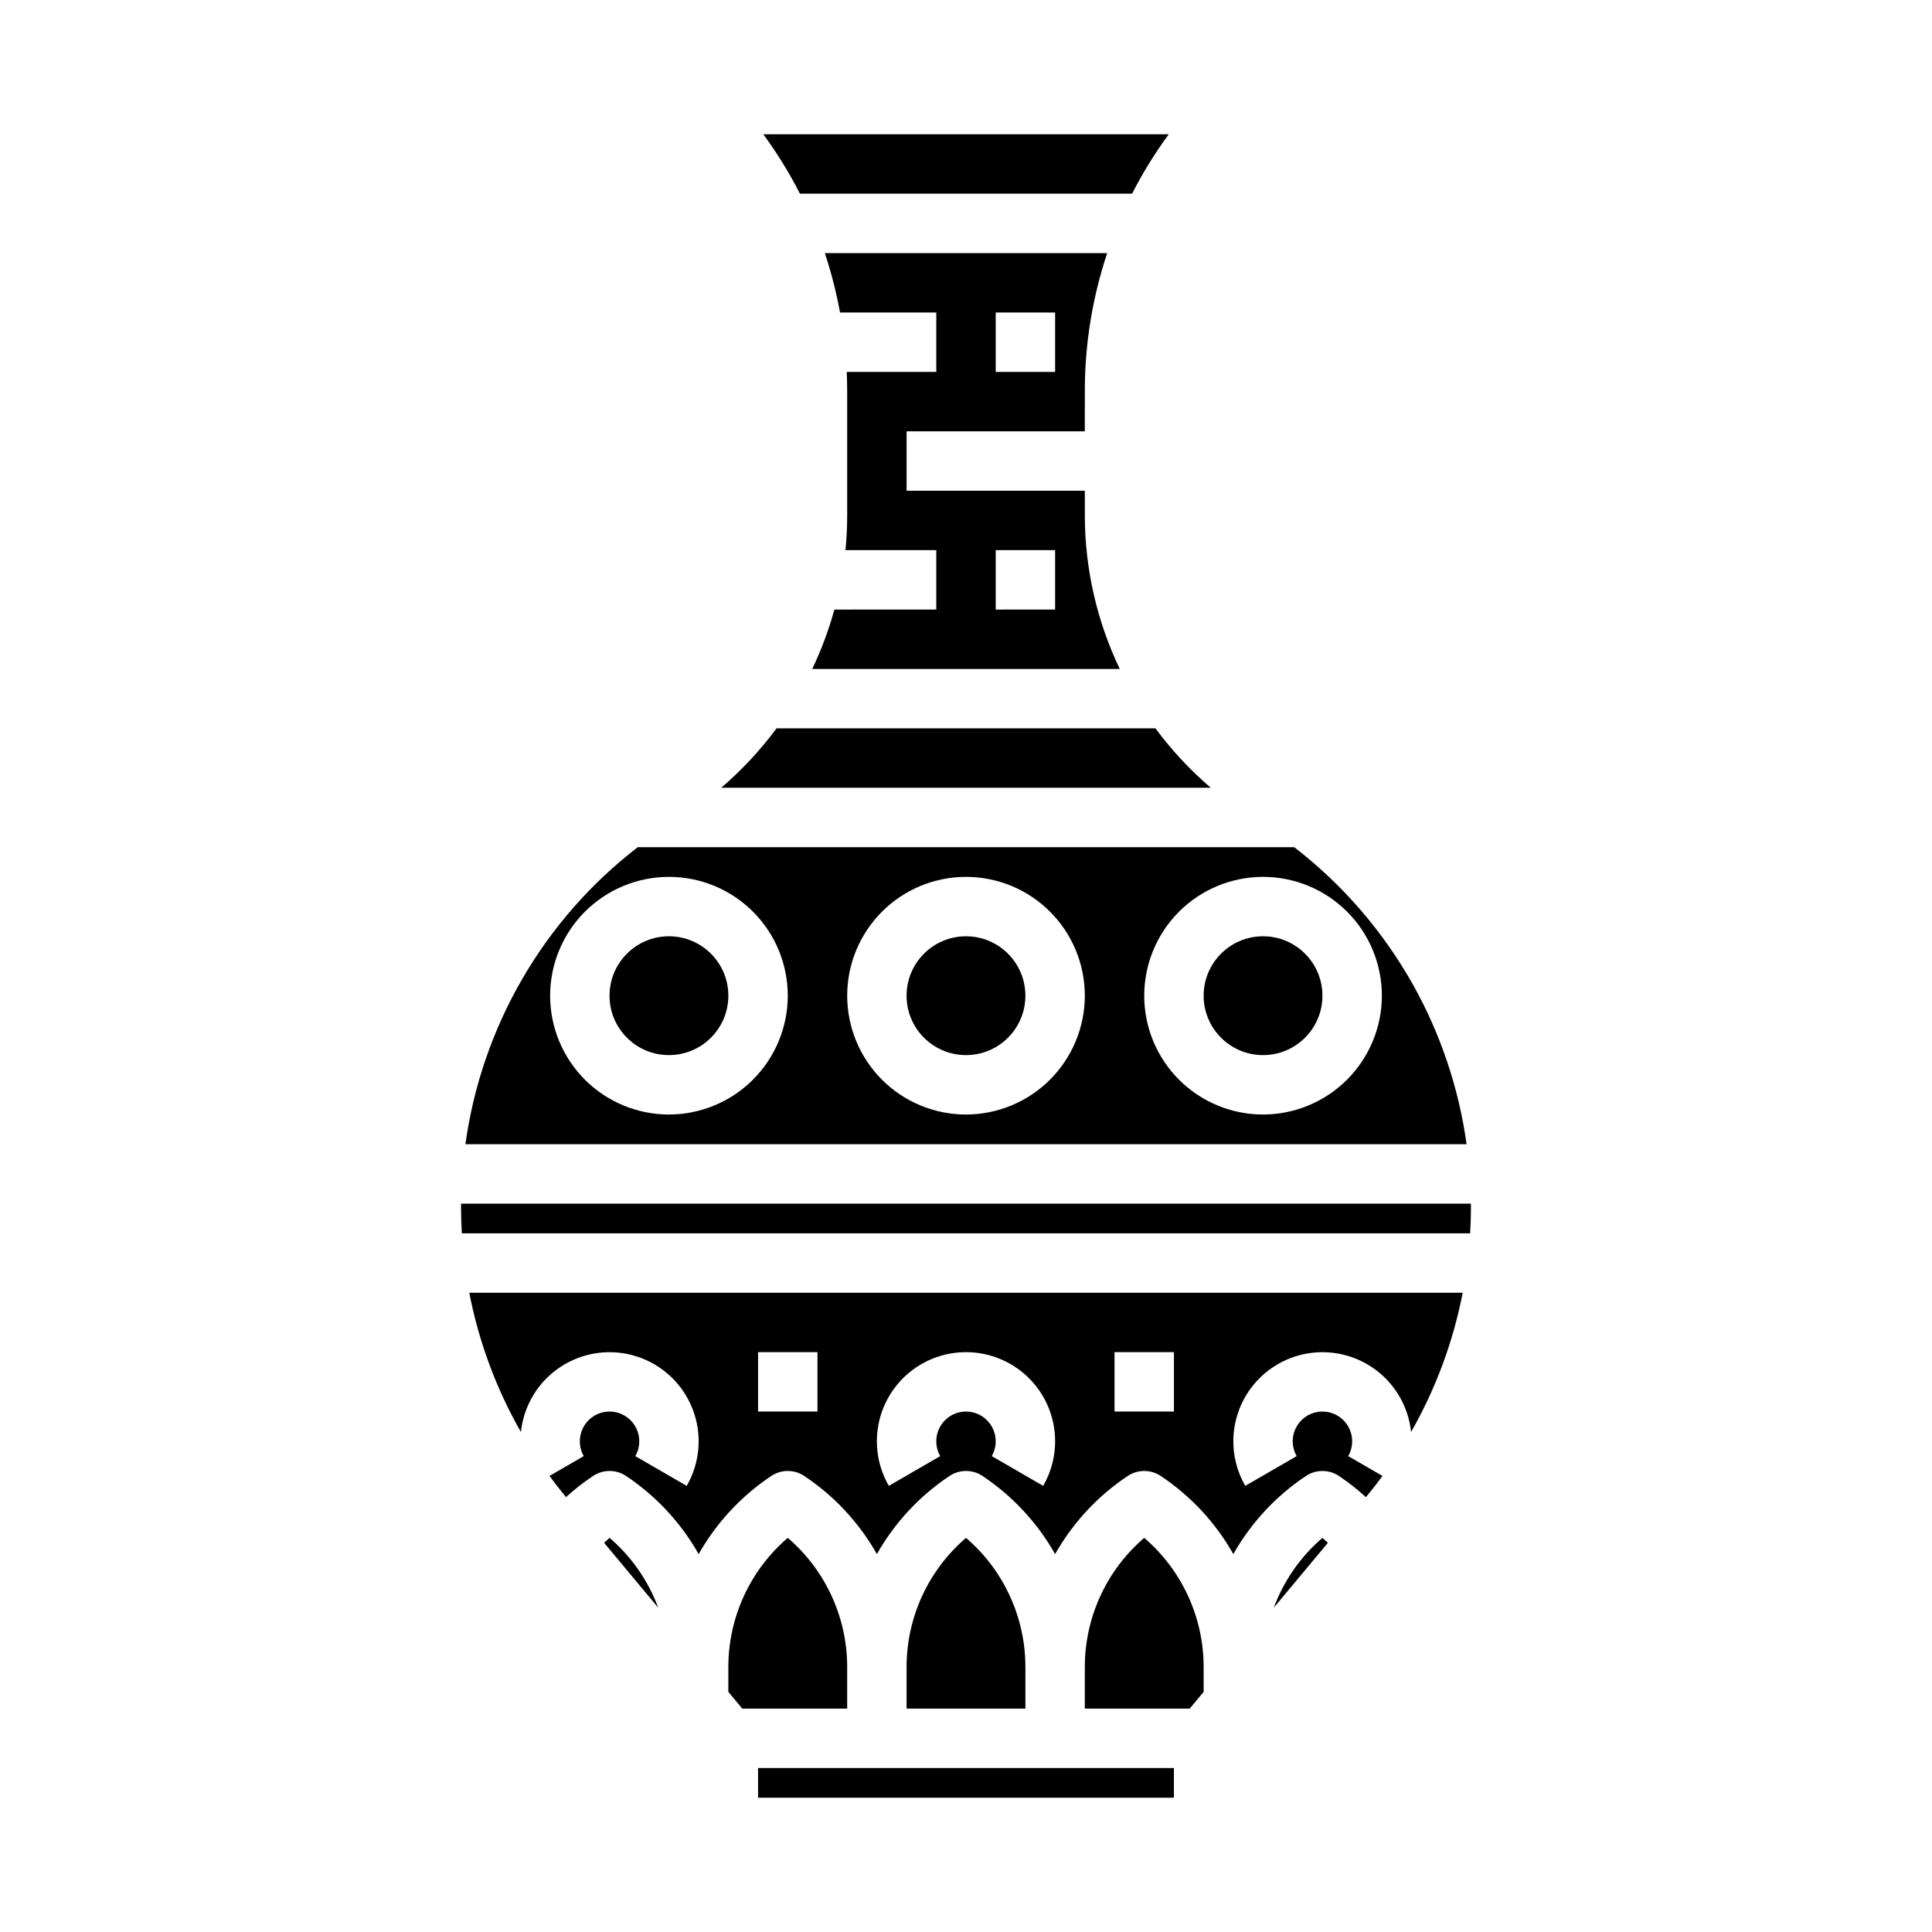
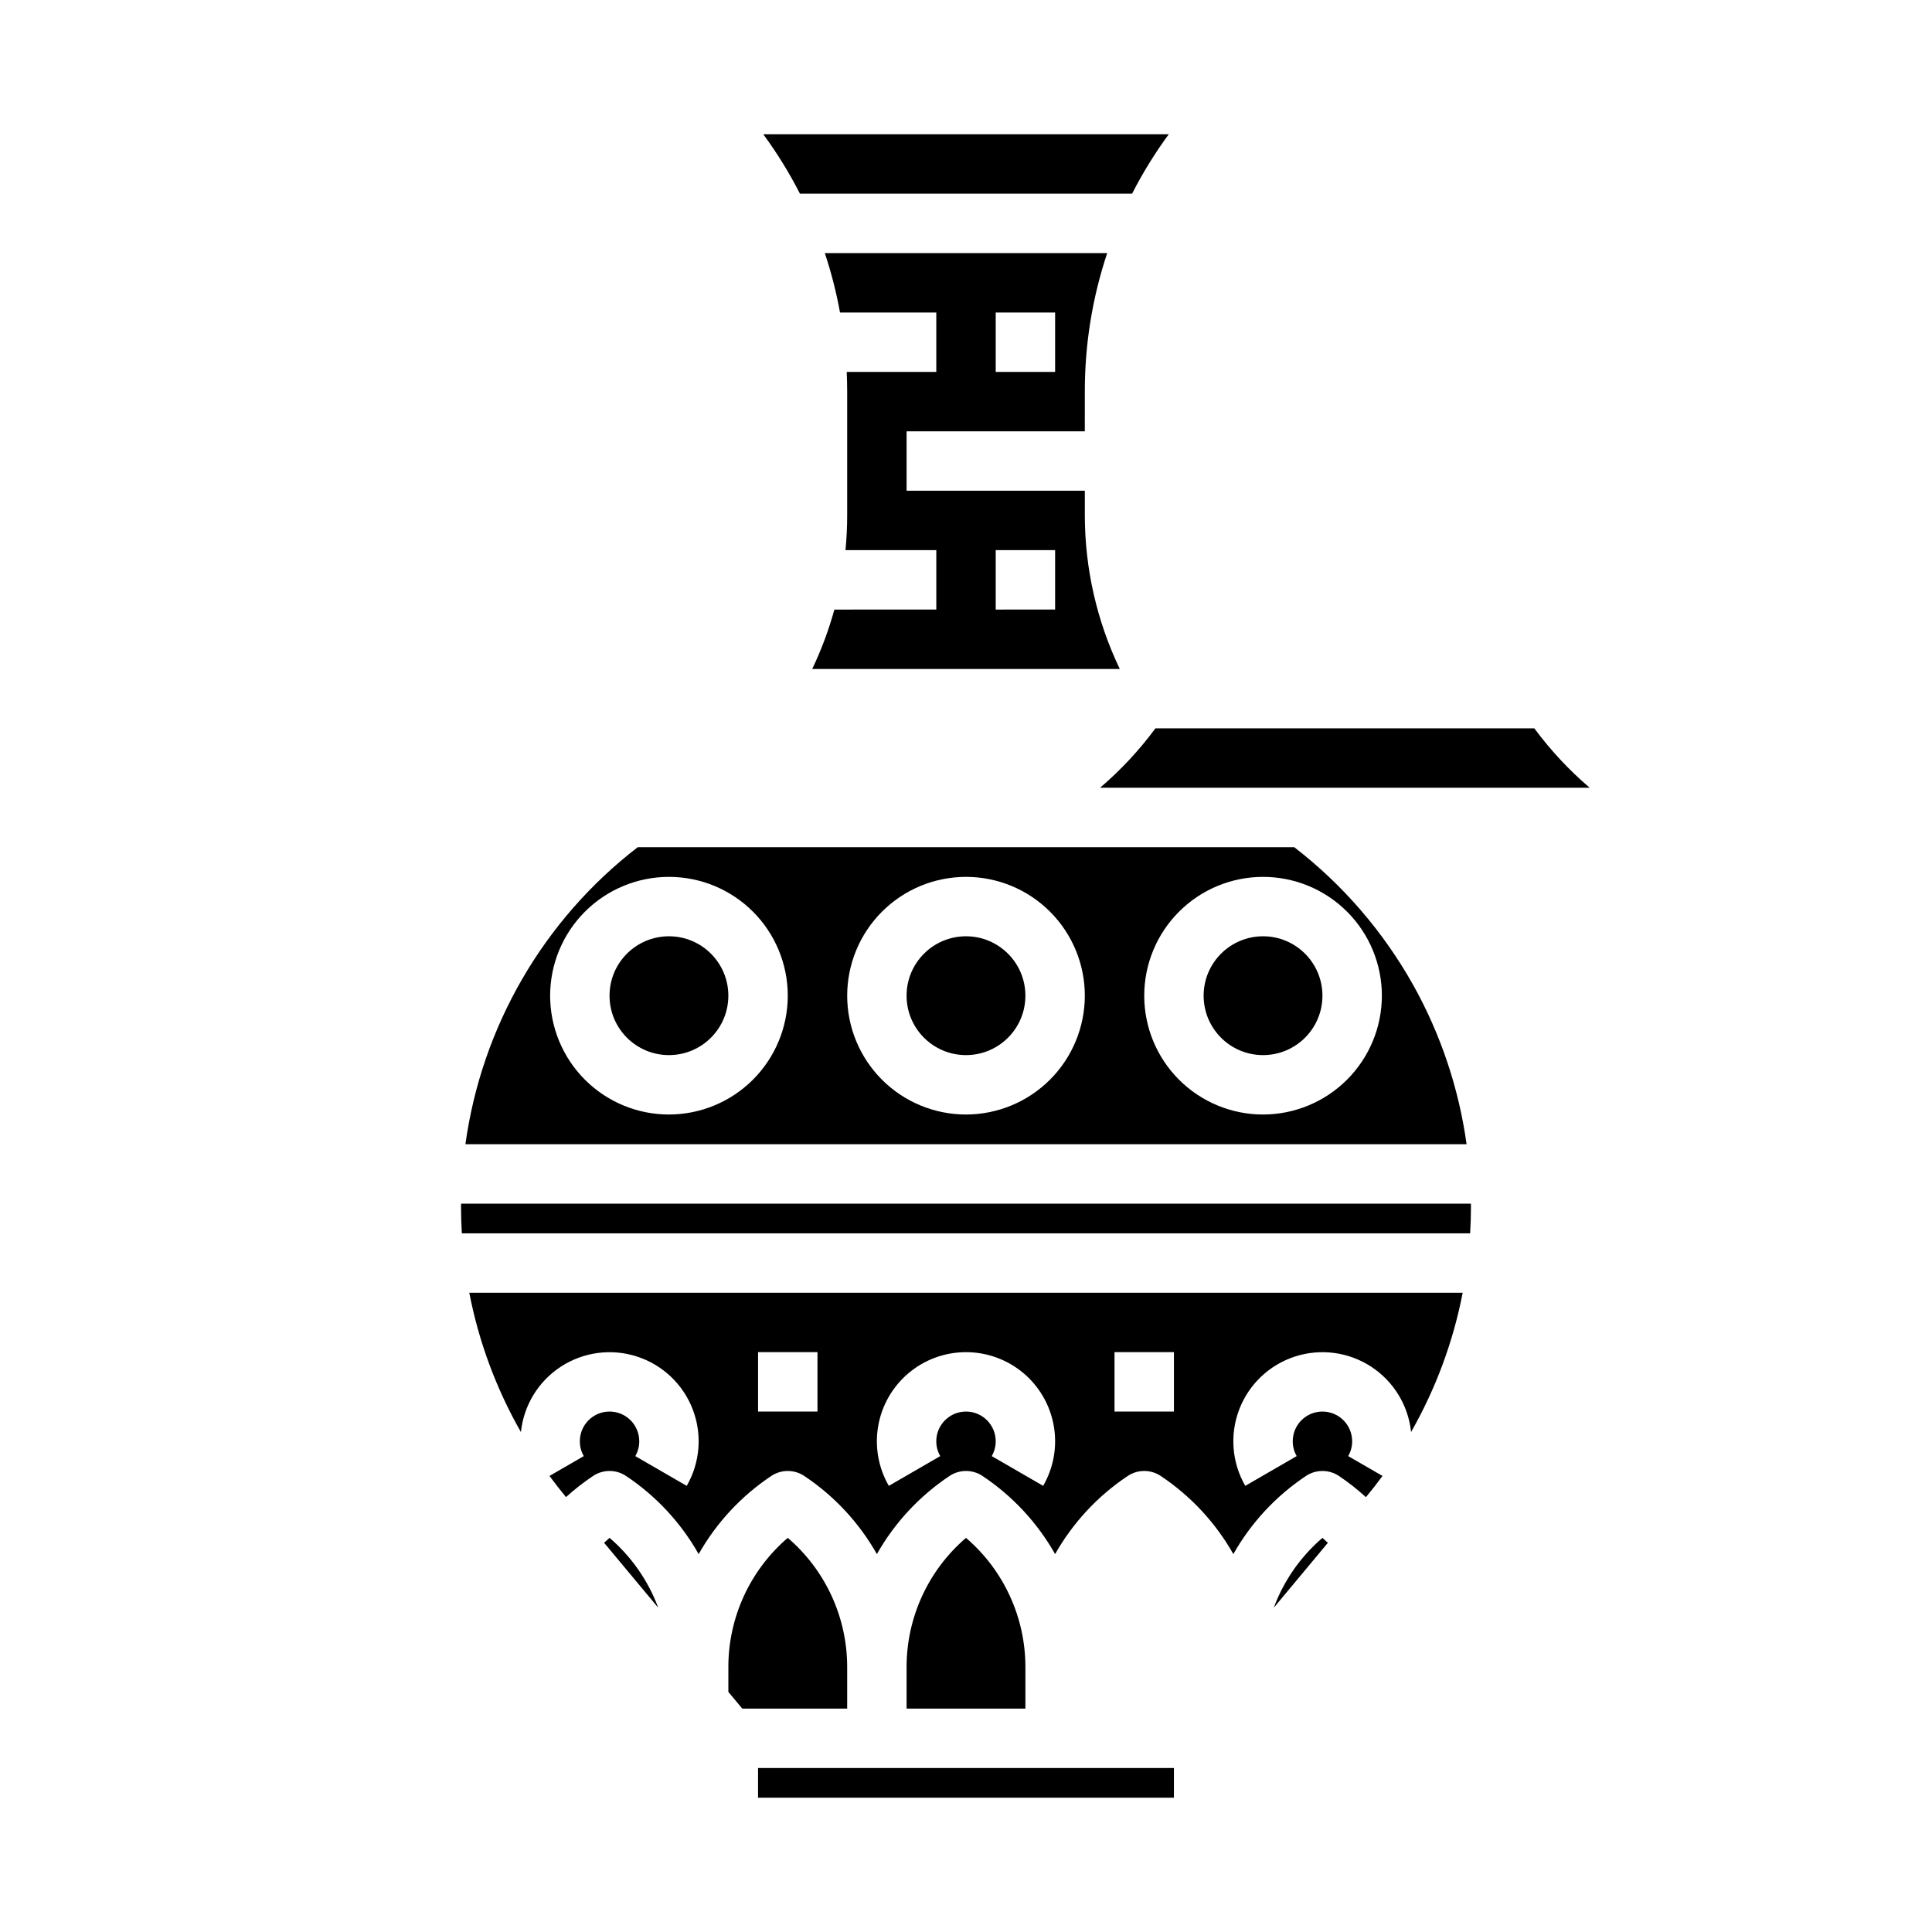
<svg xmlns="http://www.w3.org/2000/svg" fill="#000000" width="800px" height="800px" version="1.1" viewBox="144 144 512 512">
  <g>
    <path d="m494.46 407.87c0 8.695-7.047 15.742-15.742 15.742s-15.742-7.047-15.742-15.742c0-8.695 7.047-15.746 15.742-15.746s15.742 7.051 15.742 15.746" />
    <path d="m368.51 585.82c0.016-13.176-5.738-25.699-15.746-34.273-10.004 8.574-15.758 21.098-15.742 34.273v6.547l3.688 4.43h27.801z" />
    <path d="m415.74 407.87c0 8.695-7.047 15.742-15.742 15.742s-15.746-7.047-15.746-15.742c0-8.695 7.051-15.746 15.746-15.746s15.742 7.051 15.742 15.746" />
    <path d="m518.53 405.07c-7.945-14.188-18.676-26.625-31.547-36.559h-173.97c-24.961 19.23-41.363 47.504-45.672 78.719h265.32c-2.055-14.809-6.848-29.105-14.129-42.16zm-197.25 34.289c-8.352 0-16.359-3.316-22.266-9.223-5.902-5.906-9.223-13.914-9.223-22.266 0-8.352 3.32-16.359 9.223-22.266 5.906-5.906 13.914-9.223 22.266-9.223 8.352 0 16.359 3.316 22.266 9.223s9.223 13.914 9.223 22.266c-0.008 8.348-3.328 16.352-9.23 22.254-5.906 5.902-13.91 9.223-22.258 9.234zm78.719 0h0.004c-8.352 0-16.363-3.316-22.266-9.223-5.906-5.906-9.223-13.914-9.223-22.266 0-8.352 3.316-16.359 9.223-22.266 5.902-5.906 13.914-9.223 22.266-9.223s16.359 3.316 22.266 9.223c5.902 5.906 9.223 13.914 9.223 22.266-0.012 8.348-3.332 16.352-9.234 22.254s-13.906 9.223-22.254 9.234zm78.719 0h0.004c-8.352 0-16.359-3.316-22.266-9.223s-9.223-13.914-9.223-22.266c0-8.352 3.316-16.359 9.223-22.266s13.914-9.223 22.266-9.223 16.359 3.316 22.266 9.223 9.223 13.914 9.223 22.266c-0.008 8.348-3.328 16.352-9.234 22.254-5.902 5.902-13.906 9.223-22.254 9.234z" />
-     <path d="m450.2 337.02h-100.41c-4.277 5.785-9.199 11.066-14.668 15.742h129.75c-5.469-4.676-10.391-9.957-14.668-15.742z" />
+     <path d="m450.2 337.02c-4.277 5.785-9.199 11.066-14.668 15.742h129.75c-5.469-4.676-10.391-9.957-14.668-15.742z" />
    <path d="m444.02 195.32c2.809-5.5 6.059-10.766 9.715-15.742h-107.46c3.656 4.977 6.906 10.242 9.715 15.742z" />
    <path d="m337.02 407.87c0 8.695-7.051 15.742-15.746 15.742-8.695 0-15.742-7.047-15.742-15.742 0-8.695 7.047-15.746 15.742-15.746 8.695 0 15.746 7.051 15.746 15.746" />
    <path d="m365.12 305.54c-1.492 5.41-3.453 10.676-5.871 15.742h81.504c-6.074-12.684-9.238-26.566-9.262-40.633v-6.598h-47.234v-15.746h47.23l0.004-10.57c-0.016-12.461 1.988-24.84 5.926-36.66h-74.832c1.715 5.144 3.059 10.406 4.027 15.742h25.516v15.746h-23.738c0.074 1.719 0.121 3.445 0.121 5.172v32.914c0 3.066-0.152 6.117-0.453 9.145h24.07v15.742zm42.754-78.723h15.742v15.746h-15.742zm0 62.977h15.742v15.742l-15.742 0.004z" />
    <path d="m305.54 551.55c-0.492 0.422-0.977 0.855-1.449 1.301l14.352 17.219c-2.66-7.168-7.102-13.543-12.902-18.52z" />
    <path d="m344.89 612.54h110.21v7.871h-110.21z" />
    <path d="m282.05 523.5c0.742-7.086 4.644-13.461 10.617-17.34 5.977-3.883 13.387-4.859 20.16-2.66 6.777 2.199 12.199 7.344 14.754 13.996s1.969 14.102-1.594 20.273l-13.629-7.883 0.004-0.004c0.691-1.191 1.055-2.551 1.047-3.934 0-4.348-3.523-7.871-7.871-7.871s-7.871 3.523-7.871 7.871c-0.008 1.383 0.352 2.738 1.047 3.934l-9.094 5.258c1.402 1.906 2.863 3.773 4.379 5.606 2.25-2.043 4.644-3.914 7.172-5.602 2.644-1.762 6.09-1.762 8.734 0 7.953 5.297 14.547 12.391 19.246 20.707 4.703-8.316 11.297-15.41 19.25-20.707 2.644-1.762 6.09-1.762 8.734 0 7.953 5.297 14.547 12.391 19.25 20.707 4.703-8.316 11.297-15.41 19.25-20.707 2.644-1.762 6.09-1.762 8.734 0 7.949 5.297 14.547 12.391 19.246 20.707 4.703-8.316 11.297-15.41 19.25-20.707 2.644-1.762 6.09-1.762 8.734 0 7.953 5.297 14.547 12.391 19.25 20.707 4.699-8.316 11.297-15.41 19.25-20.707 2.641-1.762 6.086-1.762 8.73 0 2.523 1.691 4.914 3.57 7.156 5.621 1.523-1.832 2.988-3.707 4.394-5.625l-9.094-5.258c0.695-1.195 1.055-2.551 1.051-3.934 0-4.348-3.527-7.871-7.875-7.871-4.348 0-7.871 3.523-7.871 7.871-0.008 1.383 0.355 2.738 1.051 3.934l-13.629 7.883c-3.562-6.172-4.148-13.621-1.594-20.273 2.555-6.652 7.977-11.793 14.754-13.996 6.777-2.199 14.184-1.223 20.16 2.66 5.973 3.883 9.879 10.254 10.621 17.34 6.543-11.473 11.164-23.938 13.676-36.906h-263.26c2.508 12.969 7.129 25.438 13.676 36.91zm157.31-21.164h15.742v15.742h-15.742zm-39.359 0c5.551 0 10.926 1.953 15.184 5.523 4.254 3.57 7.113 8.523 8.074 13.996 0.965 5.469-0.031 11.102-2.809 15.91l-13.629-7.883h0.004c0.691-1.195 1.055-2.551 1.047-3.934 0-4.348-3.523-7.871-7.871-7.871s-7.875 3.523-7.875 7.871c-0.004 1.383 0.355 2.738 1.051 3.934l-13.629 7.883c-2.777-4.809-3.773-10.441-2.809-15.91 0.965-5.473 3.824-10.426 8.078-13.996s9.629-5.523 15.184-5.523zm-55.105 0h15.742v15.742h-15.742z" />
    <path d="m533.81 462.98h-267.62c0 0.27-0.012 0.539-0.012 0.805 0 2.363 0.07 4.719 0.215 7.066h267.21c0.141-2.348 0.211-4.703 0.215-7.066 0.004-0.27-0.008-0.539-0.012-0.805z" />
    <path d="m481.56 570.07 14.34-17.207c-0.473-0.445-0.945-0.887-1.438-1.312-5.805 4.977-10.246 11.352-12.902 18.52z" />
    <path d="m400 551.55c-10.008 8.574-15.762 21.098-15.746 34.273v10.977h31.488v-10.977c0.016-13.176-5.738-25.699-15.742-34.273z" />
-     <path d="m447.23 551.55c-10.008 8.574-15.758 21.098-15.742 34.273v10.977h27.801l3.688-4.43v-6.551c0.012-13.176-5.742-25.695-15.746-34.27z" />
  </g>
</svg>